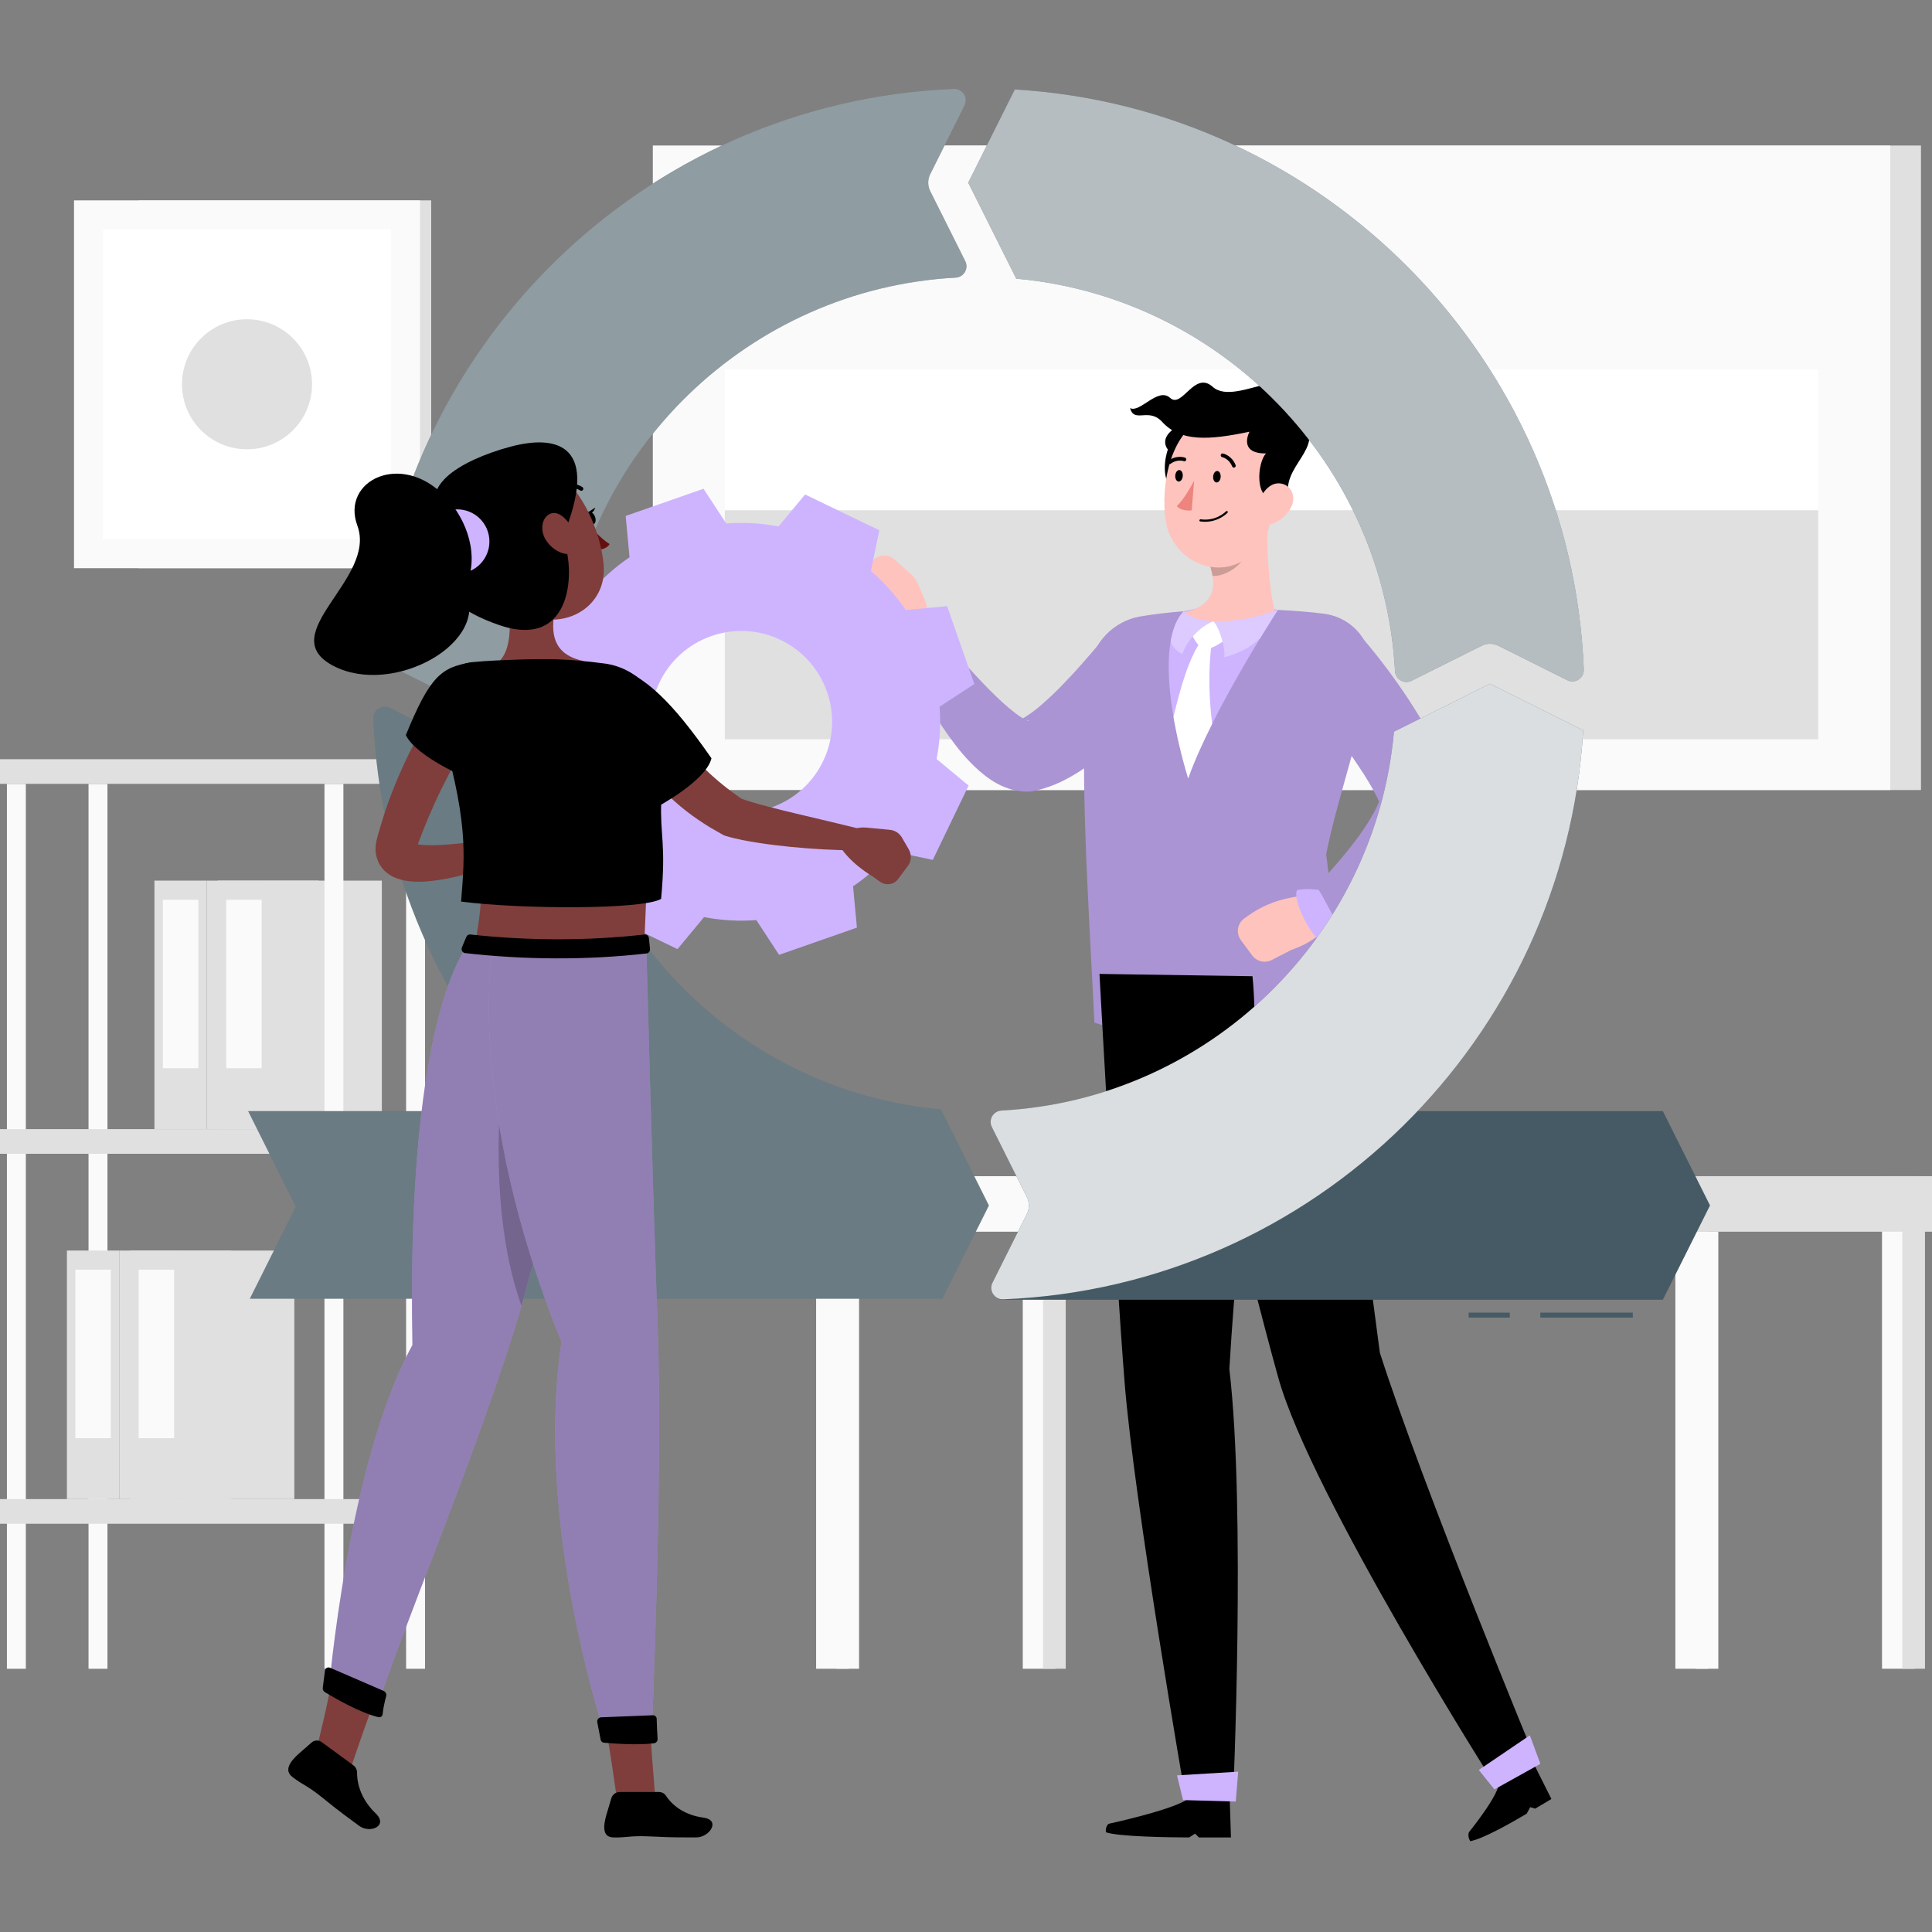
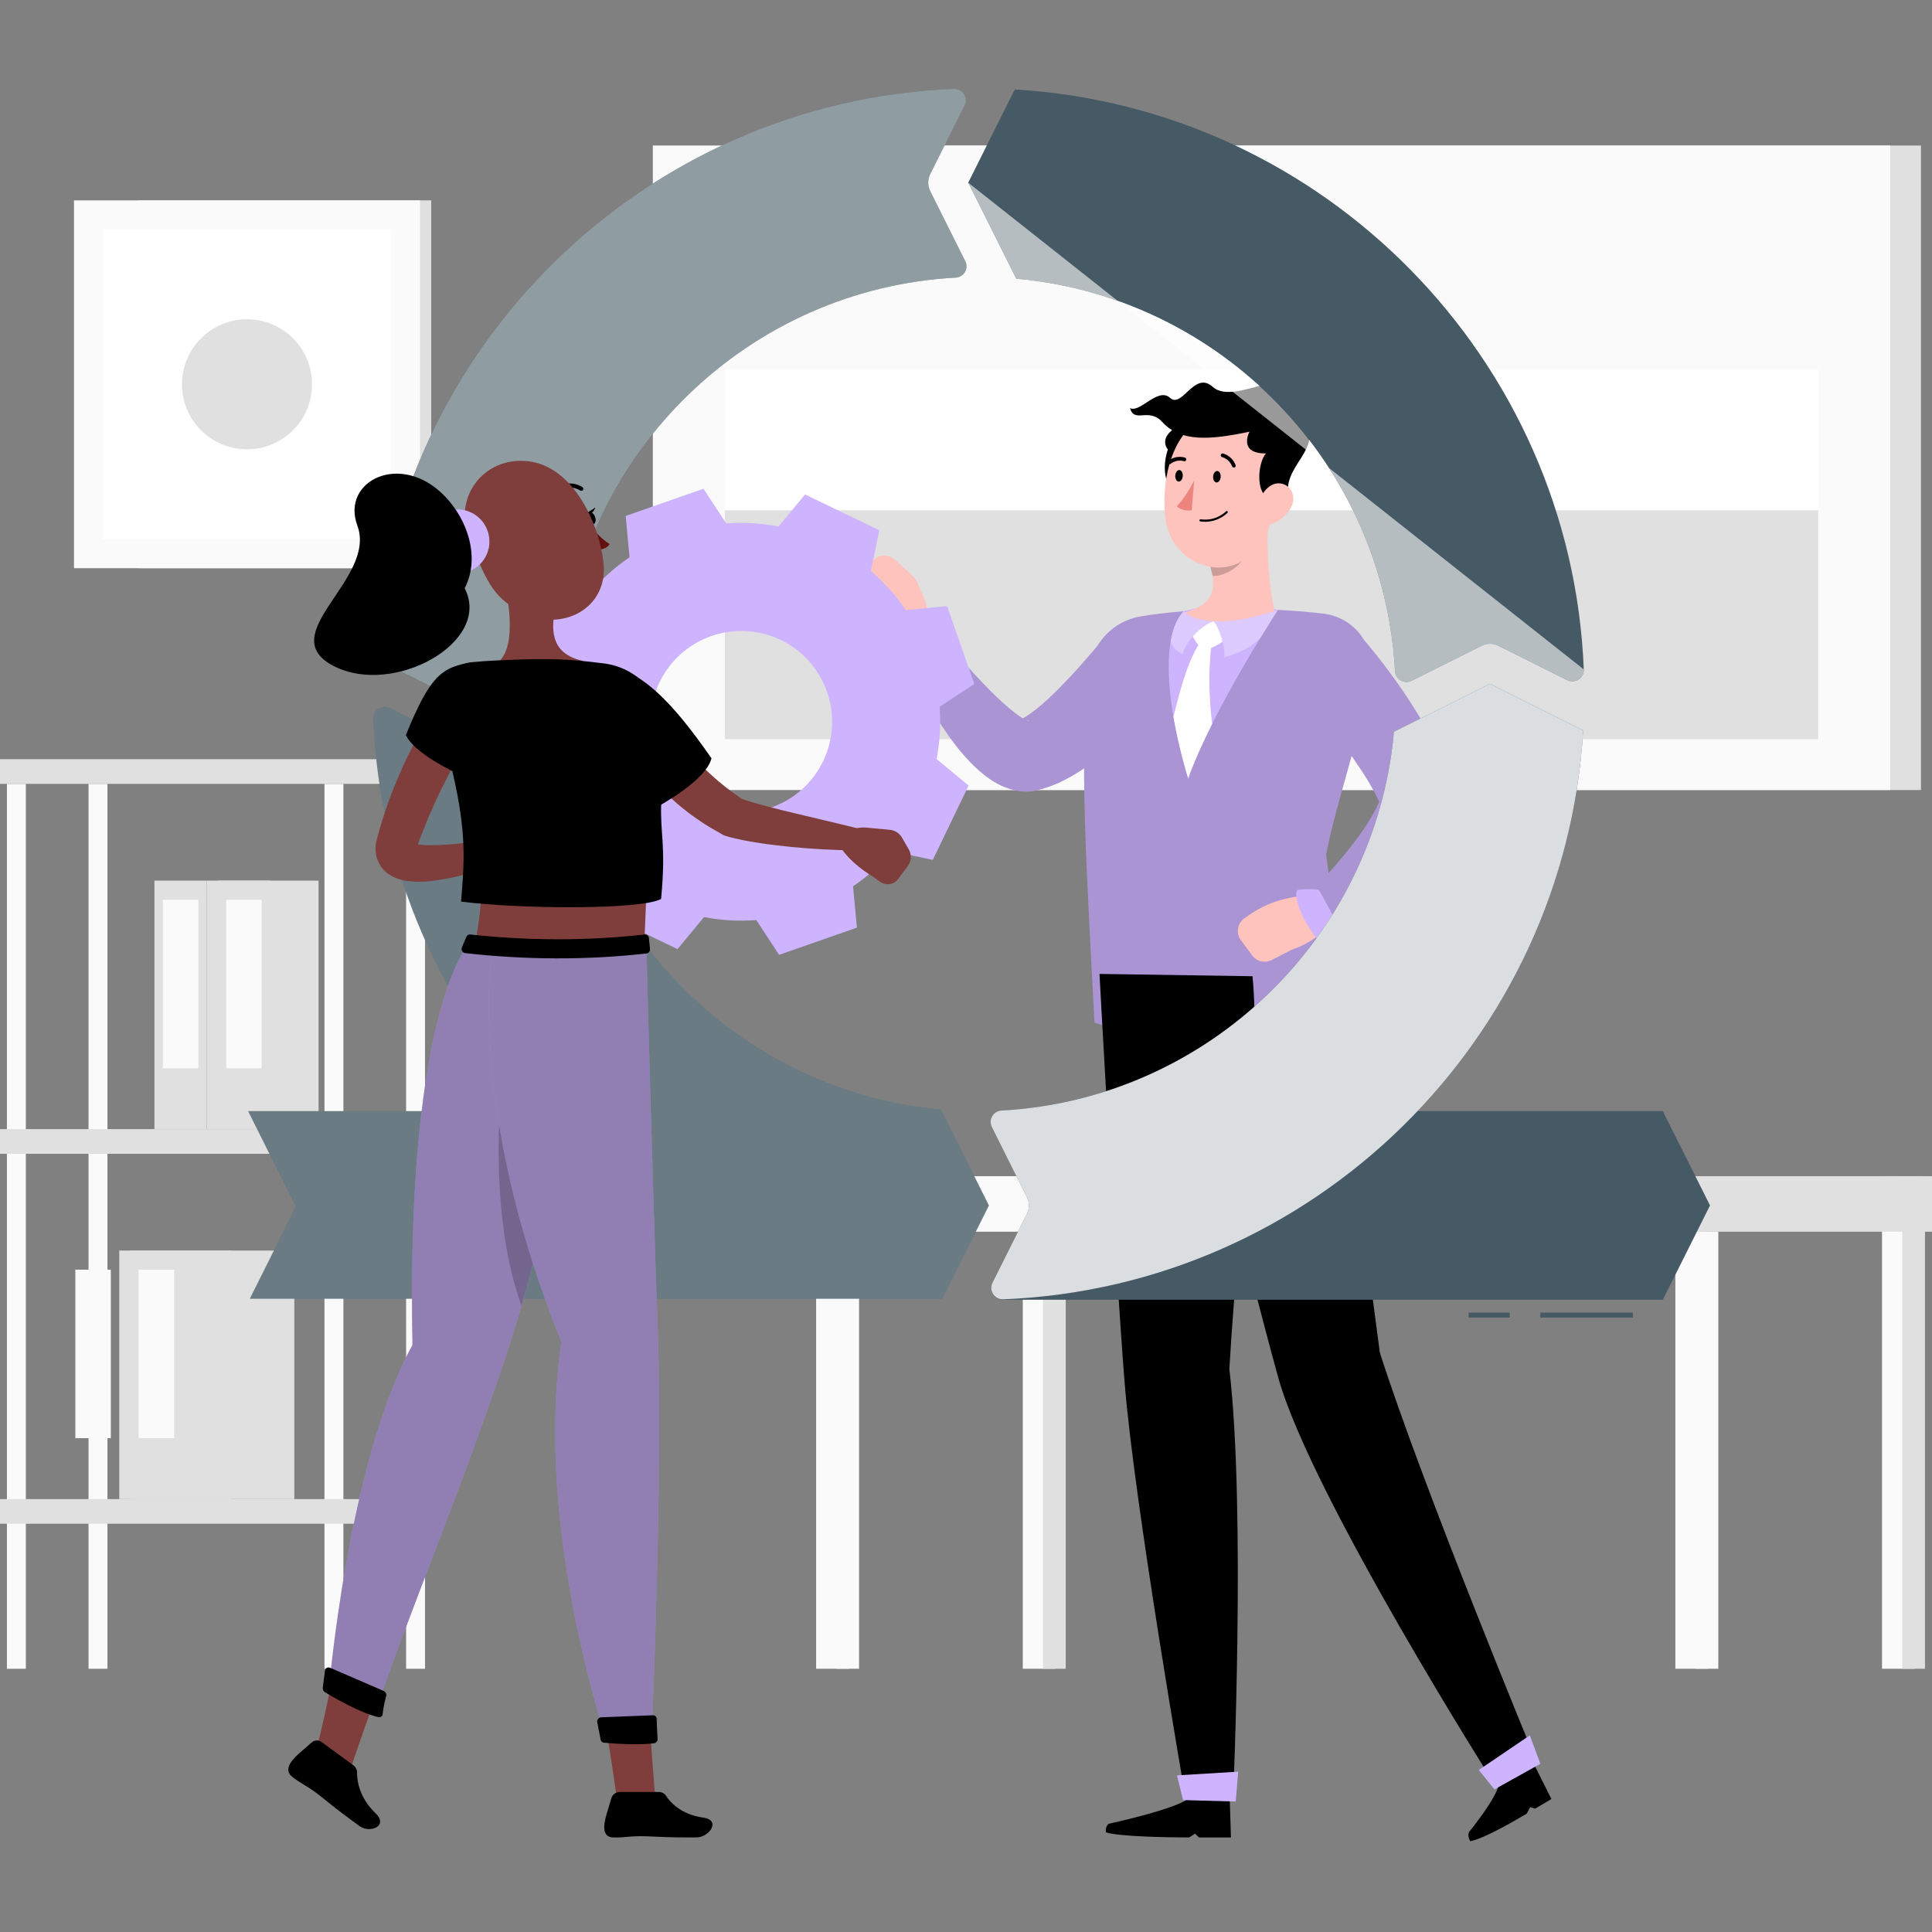
<svg xmlns="http://www.w3.org/2000/svg" width="500" height="500" viewBox="0 0 500 500" fill="none">
  <rect x="0" y="0" width="500" height="500" fill="#808080" stroke="none" />
  <g clip-path="url(#clip0_396_16797)">
    <path d="M53.514 227.902H39.969V292.222H53.514V227.902Z" fill="#E0E0E0" />
    <path d="M51.335 232.852H42.152V276.459H51.335V232.852Z" fill="#FAFAFA" />
    <path d="M53.519 292.227H82.445L82.445 227.907H53.519L53.519 292.227Z" fill="#E0E0E0" />
    <path d="M69.897 227.902H56.352V292.222H69.897V227.902Z" fill="#E0E0E0" />
    <path d="M67.718 232.852H58.535V276.459H67.718V232.852Z" fill="#FAFAFA" />
-     <path d="M69.897 292.227H98.824L98.824 227.907H69.897V292.227Z" fill="#E0E0E0" />
    <path d="M88.87 202.867H83.973V431.878H88.87V202.867Z" fill="#FAFAFA" />
    <path d="M6.687 202.867H1.789V431.878H6.687V202.867Z" fill="#FAFAFA" />
    <path d="M109.995 202.867H105.098V431.878H109.995V202.867Z" fill="#FAFAFA" />
    <path d="M27.808 202.867H22.91V431.878H27.808V202.867Z" fill="#FAFAFA" />
-     <path d="M30.866 323.641H17.32V387.961H30.866V323.641Z" fill="#E0E0E0" />
    <path d="M28.683 328.59H19.5V372.197H28.683V328.59Z" fill="#FAFAFA" />
    <path d="M30.87 387.965H59.797L59.797 323.645H30.87L30.87 387.965Z" fill="#E0E0E0" />
    <path d="M47.241 323.641H33.695V387.961H47.241V323.641Z" fill="#E0E0E0" />
    <path d="M45.062 328.59H35.879V372.197H45.062V328.59Z" fill="#FAFAFA" />
    <path d="M47.241 387.965H76.168L76.168 323.645H47.241L47.241 387.965Z" fill="#E0E0E0" />
    <path d="M109.996 196.48H-0.816V202.862H109.996V196.48Z" fill="#E0E0E0" />
    <path d="M109.996 292.219H-0.816V298.6H109.996V292.219Z" fill="#E0E0E0" />
    <path d="M109.996 387.965H-0.816V394.346H109.996V387.965Z" fill="#E0E0E0" />
    <path d="M35.868 147.051H111.598L111.598 51.858L35.868 51.858L35.868 147.051Z" fill="#E0E0E0" />
    <path d="M19.151 147.051H108.695L108.695 51.858L19.151 51.858L19.151 147.051Z" fill="#FAFAFA" />
    <path d="M26.652 59.359L26.652 139.547H101.194V59.359H26.652Z" fill="white" />
    <path d="M63.922 116.281C73.216 116.281 80.75 108.747 80.75 99.453C80.75 90.159 73.216 82.625 63.922 82.625C54.628 82.625 47.094 90.159 47.094 99.453C47.094 108.747 54.628 116.281 63.922 116.281Z" fill="#E0E0E0" />
    <path d="M210.478 204.461L497.148 204.461V37.66L210.478 37.66V204.461Z" fill="#E0E0E0" />
    <path d="M168.95 204.461L489.195 204.461V37.66L168.95 37.66V204.461Z" fill="#FAFAFA" />
    <path d="M187.59 50.805V191.316L470.566 191.316V50.805L187.59 50.805Z" fill="white" />
    <path d="M187.59 50.804V95.617L470.566 95.617V50.804L187.59 50.804Z" fill="#FAFAFA" />
    <path d="M187.59 132.052V191.316L470.566 191.316V132.052H187.59Z" fill="#E0E0E0" />
    <path d="M495.517 304.395H487.066V431.871H495.517V304.395Z" fill="#FAFAFA" />
    <path d="M498.182 304.395H492.312V431.871H498.182V304.395Z" fill="#E0E0E0" />
    <path d="M276.927 318.766H500V304.395H276.927V318.766Z" fill="#E0E0E0" />
    <path d="M273.147 318.766H264.695V431.872H273.147V318.766Z" fill="#FAFAFA" />
    <path d="M275.811 318.766H269.941V431.872H275.811V318.766Z" fill="#E0E0E0" />
    <path d="M219.663 318.766H211.211V431.872H219.663V318.766Z" fill="#FAFAFA" />
    <path d="M222.326 318.766H216.457V431.872H222.326V318.766Z" fill="#FAFAFA" />
    <path d="M442.034 318.766H433.582V431.872H442.034V318.766Z" fill="#FAFAFA" />
    <path d="M444.697 318.766H438.828V431.872H444.697V318.766Z" fill="#FAFAFA" />
    <path d="M276.928 304.395H211.211V318.765H276.928V304.395Z" fill="#FAFAFA" />
    <path d="M301.759 178.029L300.167 180.134C299.651 180.795 299.121 181.437 298.592 182.078C297.539 183.365 296.429 184.598 295.313 185.833C293.056 188.278 290.697 190.67 288.122 192.939C286.833 194.075 285.511 195.199 284.119 196.295C282.707 197.374 281.239 198.431 279.676 199.452C276.485 201.467 273.047 203.445 268.089 204.594L267.644 204.697C267.215 204.796 266.751 204.853 266.327 204.868C263.808 204.945 261.756 204.397 260.186 203.786C258.598 203.163 257.357 202.439 256.273 201.704C254.125 200.232 252.526 198.733 251.072 197.242C248.188 194.265 246 191.203 243.923 188.146C241.897 185.06 240.074 181.946 238.409 178.769C236.749 175.567 235.235 172.415 233.881 168.982C232.835 166.329 234.138 163.33 236.79 162.284C238.862 161.467 241.146 162.083 242.544 163.657L242.654 163.785L249.292 171.282C251.517 173.754 253.743 176.185 256.005 178.452C258.228 180.734 260.558 182.863 262.724 184.535C263.796 185.361 264.869 186.039 265.644 186.367C266.022 186.526 266.312 186.592 266.337 186.554C266.376 186.528 266.043 186.309 265.237 186.313L263.477 186.587C264.519 186.145 266.473 184.887 268.345 183.401C270.247 181.85 272.209 180.027 274.151 178.084C276.072 176.112 278.016 174.063 279.897 171.919L282.712 168.691L285.385 165.545L285.71 165.163C289.389 160.833 295.882 160.304 300.212 163.983C304.389 167.527 305.012 173.71 301.759 178.029Z" fill="#AA94D3" />
    <path d="M235.968 165.779C231.004 166.552 226.278 158.498 226.278 158.498L222.561 154.069C221.302 152.568 221.314 150.375 222.591 148.889L225.799 145.156C227.261 143.455 229.836 143.286 231.506 144.784L235.77 148.606C236.53 149.288 237.135 150.127 237.543 151.064L239.202 154.881C240.623 158.152 240.03 161.948 237.68 164.631L237.372 164.982C237.007 165.397 236.513 165.694 235.968 165.779Z" fill="#FFC3BD" />
    <path d="M357.106 350.082C350.803 303.472 348.32 275.828 344.28 252.648L304.637 252.051C304.637 252.051 322.38 326.382 330.852 356.664C339.357 387.063 387.195 462.432 387.195 462.432L397.73 456.174C397.73 456.174 368.42 385.379 357.106 350.082Z" fill="black" />
    <path d="M380.182 474.137C380.182 474.137 388.098 464.44 387.97 461.166L396.694 455.984L401.501 465.58L397.291 468.082L396.017 467.692L395.103 469.382C390.752 471.966 383.747 475.899 380.495 476.502C379.675 475.104 380.182 474.137 380.182 474.137Z" fill="black" />
    <path d="M342.513 158.812C328.495 157.072 308.458 157.232 295.028 159.551C288.19 160.731 282.79 166.384 281.836 173.234C279.008 193.513 281.439 228.969 283.243 264.653C313.919 275.15 346.292 264.512 346.292 264.512C347.408 257.309 344.896 233.723 343.209 221.127C345.74 208.124 351.11 193.234 354.658 175.966C356.38 167.581 350.864 159.848 342.513 158.812Z" fill="#AA94D3" />
    <path d="M306.373 158.186C304.687 159.884 303.562 162.548 302.968 165.976C301.529 174.214 303.158 186.904 307.497 201.459C311.656 189.736 320.603 174.226 326.099 165.211C328.696 160.94 330.516 158.12 330.685 157.873C330.697 157.861 330.697 157.849 330.697 157.849C322.158 155.909 314.485 156.175 306.373 158.186Z" fill="#CEB4FF" />
    <path d="M328.64 132.023L312.676 145.117C314.741 150.611 315.396 156.331 306.381 158.531C304.124 161.51 308.101 164.923 311.829 166.482C317.848 165.733 326.334 163.73 330.004 158.687C328.849 154.73 327.094 140.15 328.64 132.023Z" fill="#FFC3BD" />
    <path d="M308.02 163.175C308.02 163.175 308.832 165.922 311.329 168.17C313.764 168.17 317.323 165.423 317.323 165.423C317.323 165.423 315.946 161.564 314.012 160.777C309.081 161.988 308.02 163.175 308.02 163.175Z" fill="white" />
    <path d="M313.576 166.487C312.137 165.487 310.889 165.801 310.889 165.801C307.697 170.342 305.663 177.389 303.695 185.515C304.538 190.45 305.808 195.821 307.494 201.464C309.034 197.103 311.248 192.225 313.698 187.359C313.003 181.548 312.564 173.949 313.576 166.487Z" fill="white" />
    <path opacity="0.2" d="M321.985 137.488L312.684 145.112C313.184 146.428 313.593 147.756 313.802 149.047C317.408 149.304 322.42 145.653 322.65 142.365C322.766 140.703 322.34 138.262 321.985 137.488Z" fill="black" />
    <path d="M304.724 110.38C299.544 113.355 302.244 116.332 302.244 116.332C302.244 116.332 300.044 122.252 302.965 126.33C316.658 109.934 304.724 110.38 304.724 110.38Z" fill="black" />
    <path d="M330.932 123.091C329.477 133.105 329.135 139.045 323.615 143.746C315.314 150.817 303.259 145.059 301.69 134.785C300.277 125.536 302.896 110.713 313.092 107.614C323.138 104.561 332.388 113.077 330.932 123.091Z" fill="#FFC3BD" />
    <path d="M330.695 129.358C324.248 130.02 325.466 119.428 327.664 117.351C321.383 117.456 322.595 113.269 323.366 111.726C312.896 113.93 305.498 114.382 300.774 109.191C297.281 105.355 293.556 109.65 292.453 105.61C294.988 106.986 299.671 100.099 302.812 102.965C305.953 105.831 309.073 95.832 313.833 100.099C320.224 105.83 337.141 90.236 335.598 107.428C344.414 114.848 332.568 119.551 333.339 127.43C330.914 131.012 330.695 129.358 330.695 129.358Z" fill="black" />
    <path d="M332.213 109.526C331.897 109.526 331.622 109.293 331.577 108.972C331.528 108.62 331.773 108.295 332.125 108.246C333.244 108.09 335.931 106.762 337.298 104.67C338.071 103.486 338.285 102.256 337.933 101.014C337.837 100.672 338.035 100.316 338.377 100.22C338.717 100.123 339.075 100.32 339.171 100.664C339.622 102.257 339.348 103.885 338.376 105.374C336.828 107.745 333.854 109.306 332.304 109.521C332.273 109.525 332.243 109.526 332.213 109.526Z" fill="black" />
    <path d="M334.319 130.871C333.335 133.154 331.38 134.762 329.459 135.477C326.57 136.551 324.842 134.032 325.408 131.172C325.917 128.599 328.033 124.937 331.047 125.091C334.017 125.241 335.445 128.261 334.319 130.871Z" fill="#FFC3BD" />
    <path d="M315.907 123.467C315.839 124.287 315.348 124.912 314.813 124.862C314.276 124.813 313.897 124.108 313.965 123.288C314.033 122.469 314.523 121.843 315.059 121.893C315.595 121.942 315.975 122.646 315.907 123.467Z" fill="black" />
    <path d="M306.098 123.225C306.03 124.045 305.54 124.67 305.004 124.62C304.468 124.571 304.088 123.866 304.156 123.046C304.225 122.226 304.715 121.601 305.25 121.651C305.787 121.7 306.166 122.405 306.098 123.225Z" fill="black" />
    <path d="M309.053 124.328C309.053 124.328 306.795 128.887 304.551 130.981C305.889 132.469 308.409 132.077 308.409 132.077L309.053 124.328Z" fill="#ED847E" />
    <path d="M319.261 121.007C319.341 121.019 319.425 121.01 319.505 120.978C319.752 120.88 319.871 120.598 319.771 120.35C318.772 117.856 316.59 117.381 316.497 117.362C316.235 117.308 315.983 117.476 315.931 117.739C315.88 118 316.049 118.255 316.309 118.31C316.381 118.325 318.079 118.714 318.875 120.704C318.944 120.873 319.094 120.984 319.261 121.007Z" fill="black" />
    <path d="M302.501 120.093C302.647 120.147 302.817 120.128 302.952 120.028C304.654 118.754 306.3 119.326 306.368 119.351C306.619 119.441 306.894 119.312 306.983 119.061C307.072 118.81 306.944 118.534 306.695 118.441C306.603 118.41 304.504 117.652 302.372 119.248C302.16 119.407 302.116 119.711 302.277 119.926C302.336 120.006 302.415 120.062 302.501 120.093Z" fill="black" />
    <path d="M330.693 157.852C330.693 157.852 330.693 157.862 330.682 157.875C330.513 158.122 328.692 160.943 326.096 165.214C324.006 167.191 321.015 169.069 316.778 170.102C317.295 168.383 315.755 162.56 314.047 160.774C318.071 160.976 323.612 160.29 330.693 157.852Z" fill="#CEB4FF" />
    <path opacity="0.3" d="M330.693 157.852C330.693 157.852 330.693 157.862 330.682 157.875C330.513 158.122 328.692 160.943 326.096 165.214C324.006 167.191 321.015 169.069 316.778 170.102C317.295 168.383 315.755 162.56 314.047 160.774C318.071 160.976 323.612 160.29 330.693 157.852Z" fill="white" />
    <path d="M314.016 160.773C310.577 162.111 307.06 165.83 306.003 169.303C304.194 168.337 303.294 167.179 302.969 165.977C303.565 162.549 304.688 159.885 306.374 158.188C307.305 159.379 309.846 160.548 314.016 160.773Z" fill="#CEB4FF" />
    <path opacity="0.3" d="M314.016 160.773C310.577 162.111 307.06 165.83 306.003 169.303C304.194 168.337 303.294 167.179 302.969 165.977C303.565 162.549 304.688 159.885 306.374 158.188C307.305 159.379 309.846 160.548 314.016 160.773Z" fill="white" />
    <path d="M352.278 164.781C354.85 167.708 357.057 170.527 359.299 173.524C361.497 176.512 363.65 179.55 365.658 182.755C367.693 185.946 369.627 189.249 371.393 192.862C372.273 194.674 373.152 196.535 373.906 198.598C374.659 200.681 375.377 202.888 375.819 205.71L375.918 206.347C376.124 207.66 375.969 208.976 375.548 210.143C373.965 214.481 371.694 217.88 369.322 220.842C368.142 222.339 366.889 223.707 365.603 224.989C364.32 226.278 363.026 227.509 361.683 228.654C359 230.951 356.232 233.018 353.369 234.905C350.47 236.792 347.636 238.472 344.387 240.021C341.815 241.246 338.735 240.155 337.51 237.582C336.577 235.625 336.986 233.376 338.367 231.871L338.598 231.624C340.592 229.464 342.795 227.145 344.782 224.865C346.796 222.57 348.744 220.267 350.506 217.926C352.298 215.619 353.888 213.237 355.195 210.954C356.519 208.674 357.407 206.393 357.801 204.61L357.529 209.042C357.308 208.373 356.838 207.212 356.23 206.02C355.603 204.812 354.894 203.493 354.095 202.178C353.305 200.857 352.434 199.515 351.52 198.176C350.631 196.823 349.694 195.468 348.724 194.118C346.78 191.425 344.777 188.703 342.709 186.016L336.531 178.044L336.405 177.882C332.921 173.387 333.741 166.921 338.235 163.437C342.553 160.092 348.713 160.74 352.278 164.781Z" fill="#AA94D3" />
    <path d="M343.507 237.967C343.545 237.417 343.364 236.871 343.041 236.425L340.226 232.554C339.678 231.802 338.746 231.431 337.831 231.605L333.852 232.355C329.984 233.085 326.319 234.64 323.107 236.917L322.044 237.67C320.214 238.967 319.806 241.515 321.142 243.316L324.072 247.272C325.238 248.847 327.374 249.345 329.117 248.449L334.26 245.808C334.26 245.808 343.166 242.982 343.507 237.967Z" fill="#FFC3BD" />
    <path d="M341.259 230.272C341.259 230.272 337.729 229.821 335.642 230.386C334.492 233.332 339.352 242.196 341.851 243.736C343.443 243.368 347.081 240.249 347.081 240.249C344.943 237.403 342.724 232.445 341.259 230.272Z" fill="#CEB4FF" />
    <path d="M242.81 163.688C242.81 163.688 242.87 160.13 242.077 158.118C239.024 157.298 230.748 163.104 229.492 165.758C230.034 167.299 233.534 170.572 233.534 170.572C236.126 168.134 240.81 165.383 242.81 163.688Z" fill="#CEB4FF" />
    <path d="M386.75 463.099L398.646 456.476L395.92 449.105L382.715 458.061L386.75 463.099Z" fill="#CEB4FF" />
    <path d="M318.154 354.285C320.979 307.256 326.409 275.828 324.144 252.648L284.547 252.051C284.547 252.051 288.572 326.664 291.044 357.732C293.526 388.922 306.852 465.517 306.852 465.517H319.106C319.106 465.517 322.451 390.666 318.154 354.285Z" fill="black" />
    <path d="M286.912 471.998C286.912 471.998 306.82 467.703 308.088 464.824H318.235L318.567 475.529H310.285L309.287 474.544L307.741 475.529C302.681 475.529 289.42 475.334 286.199 474.191C286.041 472.57 286.912 471.998 286.912 471.998Z" fill="black" />
    <path d="M306.166 465.856L319.815 466.237L320.441 458.508L304.613 459.463L306.166 465.856Z" fill="#CEB4FF" />
    <path d="M312.192 135.028C311.698 135.046 311.174 135.023 310.624 134.945C310.474 134.925 310.38 134.785 310.413 134.633C310.445 134.482 310.588 134.377 310.741 134.397C314.769 134.97 317.262 132.373 317.287 132.346C317.395 132.23 317.57 132.217 317.677 132.318C317.784 132.418 317.784 132.593 317.675 132.708C317.58 132.809 315.573 134.902 312.192 135.028Z" fill="black" />
    <path d="M390.737 339.703H380.082V340.99H390.737V339.703Z" fill="#455A64" />
    <path d="M422.569 339.703H398.637V340.99H422.569V339.703Z" fill="#455A64" />
    <path d="M430.344 287.555H281.037L257.012 332.012C255.948 333.983 257.373 336.376 259.614 336.376H430.344L442.55 311.966L430.344 287.555Z" fill="#455A64" />
    <path d="M263.002 72.123C316.027 76.887 358.12 120.154 361.03 173.698C361.146 175.825 363.39 177.141 365.296 176.188L383.429 167.129C384.812 166.429 386.423 166.429 387.79 167.129L405.596 176.026C407.615 177.035 409.972 175.5 409.882 173.244C406.659 92.857 342.628 27.875 262.629 23.156L250.57 47.274L263.002 72.123Z" fill="#455A64" />
-     <path opacity="0.6" d="M263.002 72.123C316.027 76.887 358.12 120.154 361.03 173.698C361.146 175.825 363.39 177.141 365.296 176.188L383.429 167.129C384.812 166.429 386.423 166.429 387.79 167.129L405.596 176.026C407.615 177.035 409.972 175.5 409.882 173.244C406.659 92.857 342.628 27.875 262.629 23.156L250.57 47.274L263.002 72.123Z" fill="white" />
+     <path opacity="0.6" d="M263.002 72.123C316.027 76.887 358.12 120.154 361.03 173.698C361.146 175.825 363.39 177.141 365.296 176.188L383.429 167.129C384.812 166.429 386.423 166.429 387.79 167.129L405.596 176.026C407.615 177.035 409.972 175.5 409.882 173.244L250.57 47.274L263.002 72.123Z" fill="white" />
    <path d="M145.734 169.881C150.498 116.841 193.778 74.763 247.322 71.853C249.449 71.738 250.765 69.492 249.812 67.586L240.74 49.455C240.056 48.072 240.056 46.46 240.74 45.077L249.633 27.289C250.643 25.27 249.107 22.911 246.851 23.003C166.48 26.243 101.501 90.257 96.766 170.239L120.884 182.298L145.734 169.881Z" fill="#455A64" />
    <path opacity="0.4" d="M145.734 169.881C150.498 116.841 193.778 74.763 247.322 71.853C249.449 71.738 250.765 69.492 249.812 67.586L240.74 49.455C240.056 48.072 240.056 46.46 240.74 45.077L249.633 27.289C250.643 25.27 249.107 22.911 246.851 23.003C166.48 26.243 101.501 90.257 96.766 170.239L120.884 182.298L145.734 169.881Z" fill="white" />
    <path d="M243.506 287.133H243.49C190.467 282.352 148.373 239.072 145.462 185.559C145.346 183.432 143.101 182.117 141.196 183.069L123.08 192.127C122.38 192.469 121.631 192.648 120.883 192.648C120.134 192.648 119.402 192.469 118.702 192.127L100.896 183.231C98.877 182.222 96.52 183.757 96.61 186.012C98.186 225.277 114.279 260.867 139.655 287.556H64.219L76.571 312.276L64.659 336.101H243.865L255.924 311.983L243.506 287.133Z" fill="#455A64" />
    <path opacity="0.2" d="M243.506 287.133H243.49C190.467 282.352 148.373 239.072 145.462 185.559C145.346 183.432 143.101 182.117 141.196 183.069L123.08 192.127C122.38 192.469 121.631 192.648 120.883 192.648C120.134 192.648 119.402 192.469 118.702 192.127L100.896 183.231C98.877 182.222 96.52 183.757 96.61 186.012C98.186 225.277 114.279 260.867 139.655 287.556H64.219L76.571 312.276L64.659 336.101H243.865L255.924 311.983L243.506 287.133Z" fill="white" />
    <path d="M360.759 189.365V189.381C355.979 242.406 312.713 284.499 259.184 287.409C257.057 287.525 255.742 289.769 256.694 291.675L265.753 309.808C266.439 311.181 266.439 312.796 265.753 314.169L256.856 331.975C255.847 333.994 257.382 336.351 259.638 336.261C340.026 333.038 405.007 269.007 409.726 189.008L385.608 176.949L360.759 189.365Z" fill="#455A64" />
    <path opacity="0.8" d="M360.759 189.365V189.381C355.979 242.406 312.713 284.499 259.184 287.409C257.057 287.525 255.742 289.769 256.694 291.675L265.753 309.808C266.439 311.181 266.439 312.796 265.753 314.169L256.856 331.975C255.847 333.994 257.382 336.351 259.638 336.261C340.026 333.038 405.007 269.007 409.726 189.008L385.608 176.949L360.759 189.365Z" fill="white" />
    <path d="M252.159 177.017L245.118 156.873L234.415 157.87C231.836 154.069 228.787 150.687 225.38 147.766L227.578 137.235L208.355 127.969L201.489 136.248C197.08 135.402 192.533 135.122 187.95 135.473L182.067 126.484L161.923 133.525L162.92 144.223C159.118 146.804 155.737 149.853 152.814 153.261L142.283 151.063L133.018 170.286L141.297 177.154C140.452 181.562 140.172 186.109 140.521 190.69L131.531 196.575L138.573 216.719L149.268 215.723C151.848 219.527 154.9 222.91 158.309 225.833L156.112 236.359L175.335 245.624L182.202 237.346C186.611 238.19 191.157 238.469 195.738 238.118L201.624 247.109L221.768 240.067L220.771 229.37C224.575 226.79 227.958 223.738 230.882 220.331L241.408 222.528L250.673 203.305L242.396 196.44C243.242 192.031 243.52 187.483 243.168 182.901L252.159 177.017ZM199.605 208.977C187.356 213.258 173.945 206.806 169.664 194.557C165.378 182.293 171.848 168.892 184.097 164.611C196.347 160.33 209.744 166.787 214.03 179.049C218.312 191.299 211.854 204.696 199.605 208.977Z" fill="#CEB4FF" />
    <path d="M122.264 189.743C121.647 190.696 120.903 191.935 120.219 193.059C119.53 194.222 118.853 195.399 118.198 196.595C116.877 198.978 115.609 201.403 114.404 203.858C111.97 208.761 109.843 213.81 107.968 218.945C107.152 220.972 107.993 219.766 107.018 218.483C106.59 217.963 106.303 217.978 106.457 218.062C106.576 218.149 106.936 218.288 107.38 218.389C109.258 218.793 112.005 218.817 114.628 218.647C119.973 218.321 125.616 217.506 131.103 216.627L131.194 216.613C132.766 216.361 134.244 217.431 134.495 219.003C134.711 220.351 133.952 221.632 132.738 222.126C127.242 224.37 121.732 226.178 115.751 227.371C114.25 227.651 112.72 227.892 111.116 228.047C109.506 228.202 107.839 228.27 105.917 228.063C104.95 227.949 103.908 227.77 102.7 227.327C101.534 226.89 99.987 226.109 98.717 224.428C98.088 223.603 97.641 222.565 97.41 221.587C97.17 220.583 97.169 219.695 97.227 218.883C97.294 218.115 97.464 217.368 97.613 216.841L97.918 215.765C99.515 210.017 101.547 204.398 104 198.974C105.212 196.254 106.531 193.582 107.972 190.965C108.693 189.658 109.443 188.359 110.212 187.067C111.005 185.748 111.762 184.555 112.747 183.144C114.579 180.522 118.187 179.88 120.809 181.711C123.37 183.5 124.042 186.986 122.364 189.589L122.264 189.743Z" fill="#7F3E3B" />
    <path d="M144.123 222.438L141.442 224.669C140.433 225.508 139.08 225.808 137.811 225.475L131.88 223.914C129.51 223.29 127.588 221.556 126.723 219.262L126.188 217.841C130.383 213.835 137.869 212.597 137.869 212.597L139.964 212.008C141.83 211.484 143.678 212.463 144.208 214.26L145.431 218.396C145.852 219.824 145.332 221.433 144.123 222.438Z" fill="#7F3E3B" />
    <path d="M129.681 147.055C131.531 153.888 133.801 166.407 129.359 170.967C129.359 170.967 125.95 177.371 146.099 176.337C160.208 175.612 150.595 170.967 150.595 170.967C142.839 169.147 142.616 163.494 143.547 158.185L129.681 147.055Z" fill="#7F3E3B" />
    <path d="M99.984 432.831L86.918 428.023C85.773 438.119 81.676 453.513 81.676 453.513L90.837 457.441C90.837 457.441 96.943 438.98 99.984 432.831Z" fill="#7F3E3B" />
    <path d="M92.983 472.549C85.992 467.432 86.567 467.688 82.725 464.673C79.442 462.083 78.359 461.938 75.695 459.896C73.469 458.192 74.978 455.976 77.313 453.866C78.207 453.055 79.322 452.157 80.605 450.987C81.345 450.312 82.43 450.25 83.252 450.852L91.431 456.84C92.025 457.275 92.406 457.989 92.406 458.752C92.403 462.369 93.948 466.159 97.191 469.267C100.619 472.549 95.77 474.59 92.983 472.549Z" fill="black" />
    <path d="M156.567 243.414C156.567 243.414 142.808 314.256 132.141 347.267C120.939 381.936 104.579 420.518 97.151 443.11C94.853 443.407 88.269 440.662 85.055 437.924C85.055 437.924 89.963 378.69 106.733 348.104C105.034 258.847 122.02 243.414 122.02 243.414H156.567Z" fill="#CEB4FF" />
    <path opacity="0.3" d="M156.567 243.414C156.567 243.414 142.808 314.256 132.141 347.267C120.939 381.936 104.579 420.518 97.151 443.11C94.853 443.407 88.269 440.662 85.055 437.924C85.055 437.924 89.963 378.69 106.733 348.104C105.034 258.847 122.02 243.414 122.02 243.414H156.567Z" fill="black" />
    <path opacity="0.2" d="M131.006 269.992L145.22 297.016C141.976 311.23 138.381 325.928 134.953 337.919C124.601 309.156 131.006 269.992 131.006 269.992Z" fill="black" />
    <path d="M99.954 438.906C99.653 440.033 99.169 442.014 99.026 443.62C98.975 444.199 98.439 444.535 97.838 444.383C92.821 443.122 86.194 439.219 84.103 437.94C83.703 437.695 83.477 437.25 83.531 436.827L84.111 432.297C84.19 431.678 84.835 431.358 85.459 431.628L99.242 437.592C99.776 437.825 100.09 438.398 99.954 438.906Z" fill="black" />
    <path d="M168.008 438.906L155.461 439.829C157.517 449.839 159.661 465.644 159.661 465.644H169.629C169.629 465.644 167.854 445.755 168.008 438.906Z" fill="#7F3E3B" />
    <path d="M180.168 475.527C171.504 475.527 172.129 475.393 167.261 475.23C163.093 475.081 162.094 475.602 158.745 475.527C155.946 475.468 156.054 472.789 156.921 469.706C157.252 468.523 157.723 467.141 158.194 465.438C158.465 464.457 159.356 463.766 160.374 463.766H170.51C171.247 463.766 171.95 464.117 172.354 464.733C174.27 467.654 177.597 469.8 182.005 470.392C186.664 471.017 183.622 475.527 180.168 475.527Z" fill="black" />
    <path d="M167.241 243.414C167.241 243.414 168.811 305.145 170.218 343.591C171.626 382.036 168.611 449.984 168.611 449.984C168.329 451.85 158.531 451.105 156.869 449.984C156.869 449.984 138.146 394.91 145.3 347.267C120.24 285.476 127.467 244.93 127.467 244.93L167.241 243.414Z" fill="#CEB4FF" />
    <path opacity="0.3" d="M167.241 243.414C167.241 243.414 168.811 305.145 170.218 343.591C171.626 382.036 168.611 449.984 168.611 449.984C168.329 451.85 158.531 451.105 156.869 449.984C156.869 449.984 138.146 394.91 145.3 347.267C120.24 285.476 127.467 244.93 127.467 244.93L167.241 243.414Z" fill="black" />
    <path d="M169.951 444.836C169.988 446.105 170.064 448.366 170.184 450.036C170.223 450.59 169.812 451.076 169.257 451.153C165.103 451.726 158.476 451.206 156.301 451.009C155.87 450.971 155.529 450.659 155.448 450.236L154.569 445.687C154.449 445.067 154.932 444.466 155.57 444.44L168.943 443.907C169.49 443.885 169.935 444.292 169.951 444.836Z" fill="black" />
    <path d="M124.444 232.636C124.454 235.929 123.117 243.413 123.117 243.413H166.78L167.24 232.306C167.24 232.306 133.588 230.395 124.444 232.636Z" fill="#7F3E3B" />
    <path d="M171.44 187.3C171.582 191.627 171.771 197.101 171.133 207.426C170.771 216.165 172.436 218.309 171.094 232.637C166.312 235.44 134.816 235.33 119.331 233.329C120.27 220.936 121.427 212.576 113.029 184.692C111.082 178.227 115.424 172.018 122.358 171.355C124.211 171.179 126.176 171.031 128.193 170.939C136.035 170.583 142.464 170.346 149.43 170.941C151.739 171.138 154.131 171.41 156.418 171.71C164.671 172.786 171.187 179.548 171.44 187.3Z" fill="black" />
    <path d="M235.171 219.783L233.422 216.764C232.765 215.627 231.599 214.881 230.293 214.756L224.187 214.178C221.746 213.947 219.344 214.912 217.742 216.769L216.75 217.918C219.308 223.125 225.91 226.865 225.91 226.865L227.673 228.141C229.244 229.276 231.316 228.993 232.433 227.49L235.005 224.028C235.893 222.832 235.959 221.144 235.171 219.783Z" fill="#7F3E3B" />
    <path d="M175.421 190.418L175.978 191.299C176.226 191.669 176.463 192.058 176.746 192.441C177.279 193.211 177.885 193.98 178.51 194.733C179.755 196.252 181.134 197.71 182.567 199.139C184.031 200.54 185.556 201.905 187.164 203.199C188.773 204.491 190.456 205.717 192.178 206.909L191.173 206.443C193.29 207.251 195.862 207.99 198.395 208.652C200.949 209.311 203.545 209.982 206.168 210.588L214.061 212.46C216.694 213.111 219.356 213.711 221.979 214.379L222.003 214.385C223.55 214.779 224.484 216.353 224.089 217.898C223.756 219.204 222.579 220.073 221.29 220.074C218.503 220.076 215.764 219.938 213 219.816C210.245 219.665 207.491 219.444 204.732 219.184C201.977 218.903 199.209 218.589 196.425 218.15C193.623 217.704 190.864 217.251 187.804 216.341C187.541 216.263 187.296 216.157 187.067 216.028L186.799 215.874C185.751 215.276 184.692 214.691 183.65 214.071C182.623 213.421 181.586 212.789 180.591 212.08C178.572 210.709 176.634 209.19 174.775 207.555C172.92 205.909 171.161 204.13 169.527 202.186C168.718 201.204 167.931 200.2 167.185 199.119C166.808 198.59 166.441 198.029 166.086 197.449C165.91 197.147 165.737 196.869 165.56 196.538C165.371 196.193 165.242 195.965 164.968 195.4C163.581 192.533 164.78 189.083 167.647 187.695C170.316 186.403 173.489 187.353 175.035 189.803L175.421 190.418Z" fill="#7F3E3B" />
    <path d="M158.364 172.344C166.853 174.596 174.137 181.873 184.128 196.245C182.736 202.121 169.944 208.895 169.944 208.895C169.944 208.895 143.358 182.424 158.364 172.344Z" fill="black" />
    <path d="M151.915 134.366C152.233 135.254 152.958 135.841 153.536 135.679C154.113 135.516 154.322 134.664 154.005 133.777C153.687 132.889 152.961 132.302 152.383 132.464C151.805 132.627 151.596 133.478 151.915 134.366Z" fill="black" />
    <path d="M152.141 132.585L154.04 131.371C154.04 131.371 153.55 133.344 152.141 132.585Z" fill="black" />
    <path d="M152.582 136.023C152.582 136.023 155.45 139.422 157.759 140.8C156.987 142.223 154.826 142.283 154.826 142.283L152.582 136.023Z" fill="#630F0F" />
    <path d="M150.569 127.003C150.702 126.972 150.819 126.893 150.892 126.772C151.043 126.524 150.946 126.192 150.679 126.032C147.989 124.429 145.697 125.411 145.6 125.455C145.327 125.576 145.221 125.892 145.365 126.161C145.508 126.43 145.844 126.551 146.117 126.431C146.206 126.391 147.997 125.655 150.134 126.931C150.272 127.014 150.429 127.035 150.569 127.003Z" fill="black" />
    <path d="M121.433 139.403C125.675 149.797 127.248 154.274 134.477 158.196C145.351 164.096 157.254 157.362 156.217 146.093C155.284 135.949 148.502 120.656 136.634 119.367C124.94 118.096 117.19 129.009 121.433 139.403Z" fill="#7F3E3B" />
-     <path d="M145.576 139.159C149.057 146.807 148.605 168.468 129.142 161.751C109.677 155.035 111.035 144.466 116.29 136.029C105.727 126.574 119.375 119.067 131.92 115.654C144.466 112.241 155.468 115.296 145.576 139.159Z" fill="black" />
    <path d="M126.495 138.489C127.406 142.989 124.498 147.376 119.998 148.288C115.497 149.199 111.111 146.291 110.198 141.791C109.287 137.291 112.195 132.904 116.696 131.992C121.196 131.079 125.582 133.989 126.495 138.489Z" fill="#CEB4FF" />
    <path d="M120.395 151.962C124.204 144.242 121.106 134.632 115.132 128.434C103.798 116.679 88.172 124.404 92.483 136.025C97.626 149.888 70.5 164.126 86.312 172.344C101.781 180.384 127.456 166.199 120.256 152.24C120.303 152.146 120.35 152.053 120.395 151.962Z" fill="black" />
    <path d="M141.251 139.717C142.607 141.852 144.594 143.05 146.338 143.326C148.962 143.741 149.768 140.699 148.618 137.862C147.582 135.309 144.969 132.014 142.538 132.907C140.143 133.786 139.7 137.276 141.251 139.717Z" fill="#7F3E3B" />
    <path d="M121.918 171.465C114.305 172.641 111.252 174.957 105.031 190.258C107.855 195.965 121.076 201.424 121.076 201.424C121.076 201.424 129.83 181.605 121.918 171.465Z" fill="black" />
    <path d="M167.323 246.755C151.893 248.509 135.794 248.414 120.365 246.659C119.681 246.583 119.27 245.827 119.55 245.167C119.934 244.268 120.312 243.367 120.689 242.466C120.864 242.047 121.271 241.793 121.698 241.842C136.53 243.466 152.02 243.53 166.847 241.843C167.39 241.778 167.88 242.205 167.939 242.786C168.033 243.721 168.127 244.652 168.221 245.587C168.279 246.167 167.877 246.689 167.323 246.755Z" fill="black" />
  </g>
  <defs>
    <clipPath id="clip0_396_16797">
      <rect width="500" height="500" fill="white" />
    </clipPath>
  </defs>
</svg>